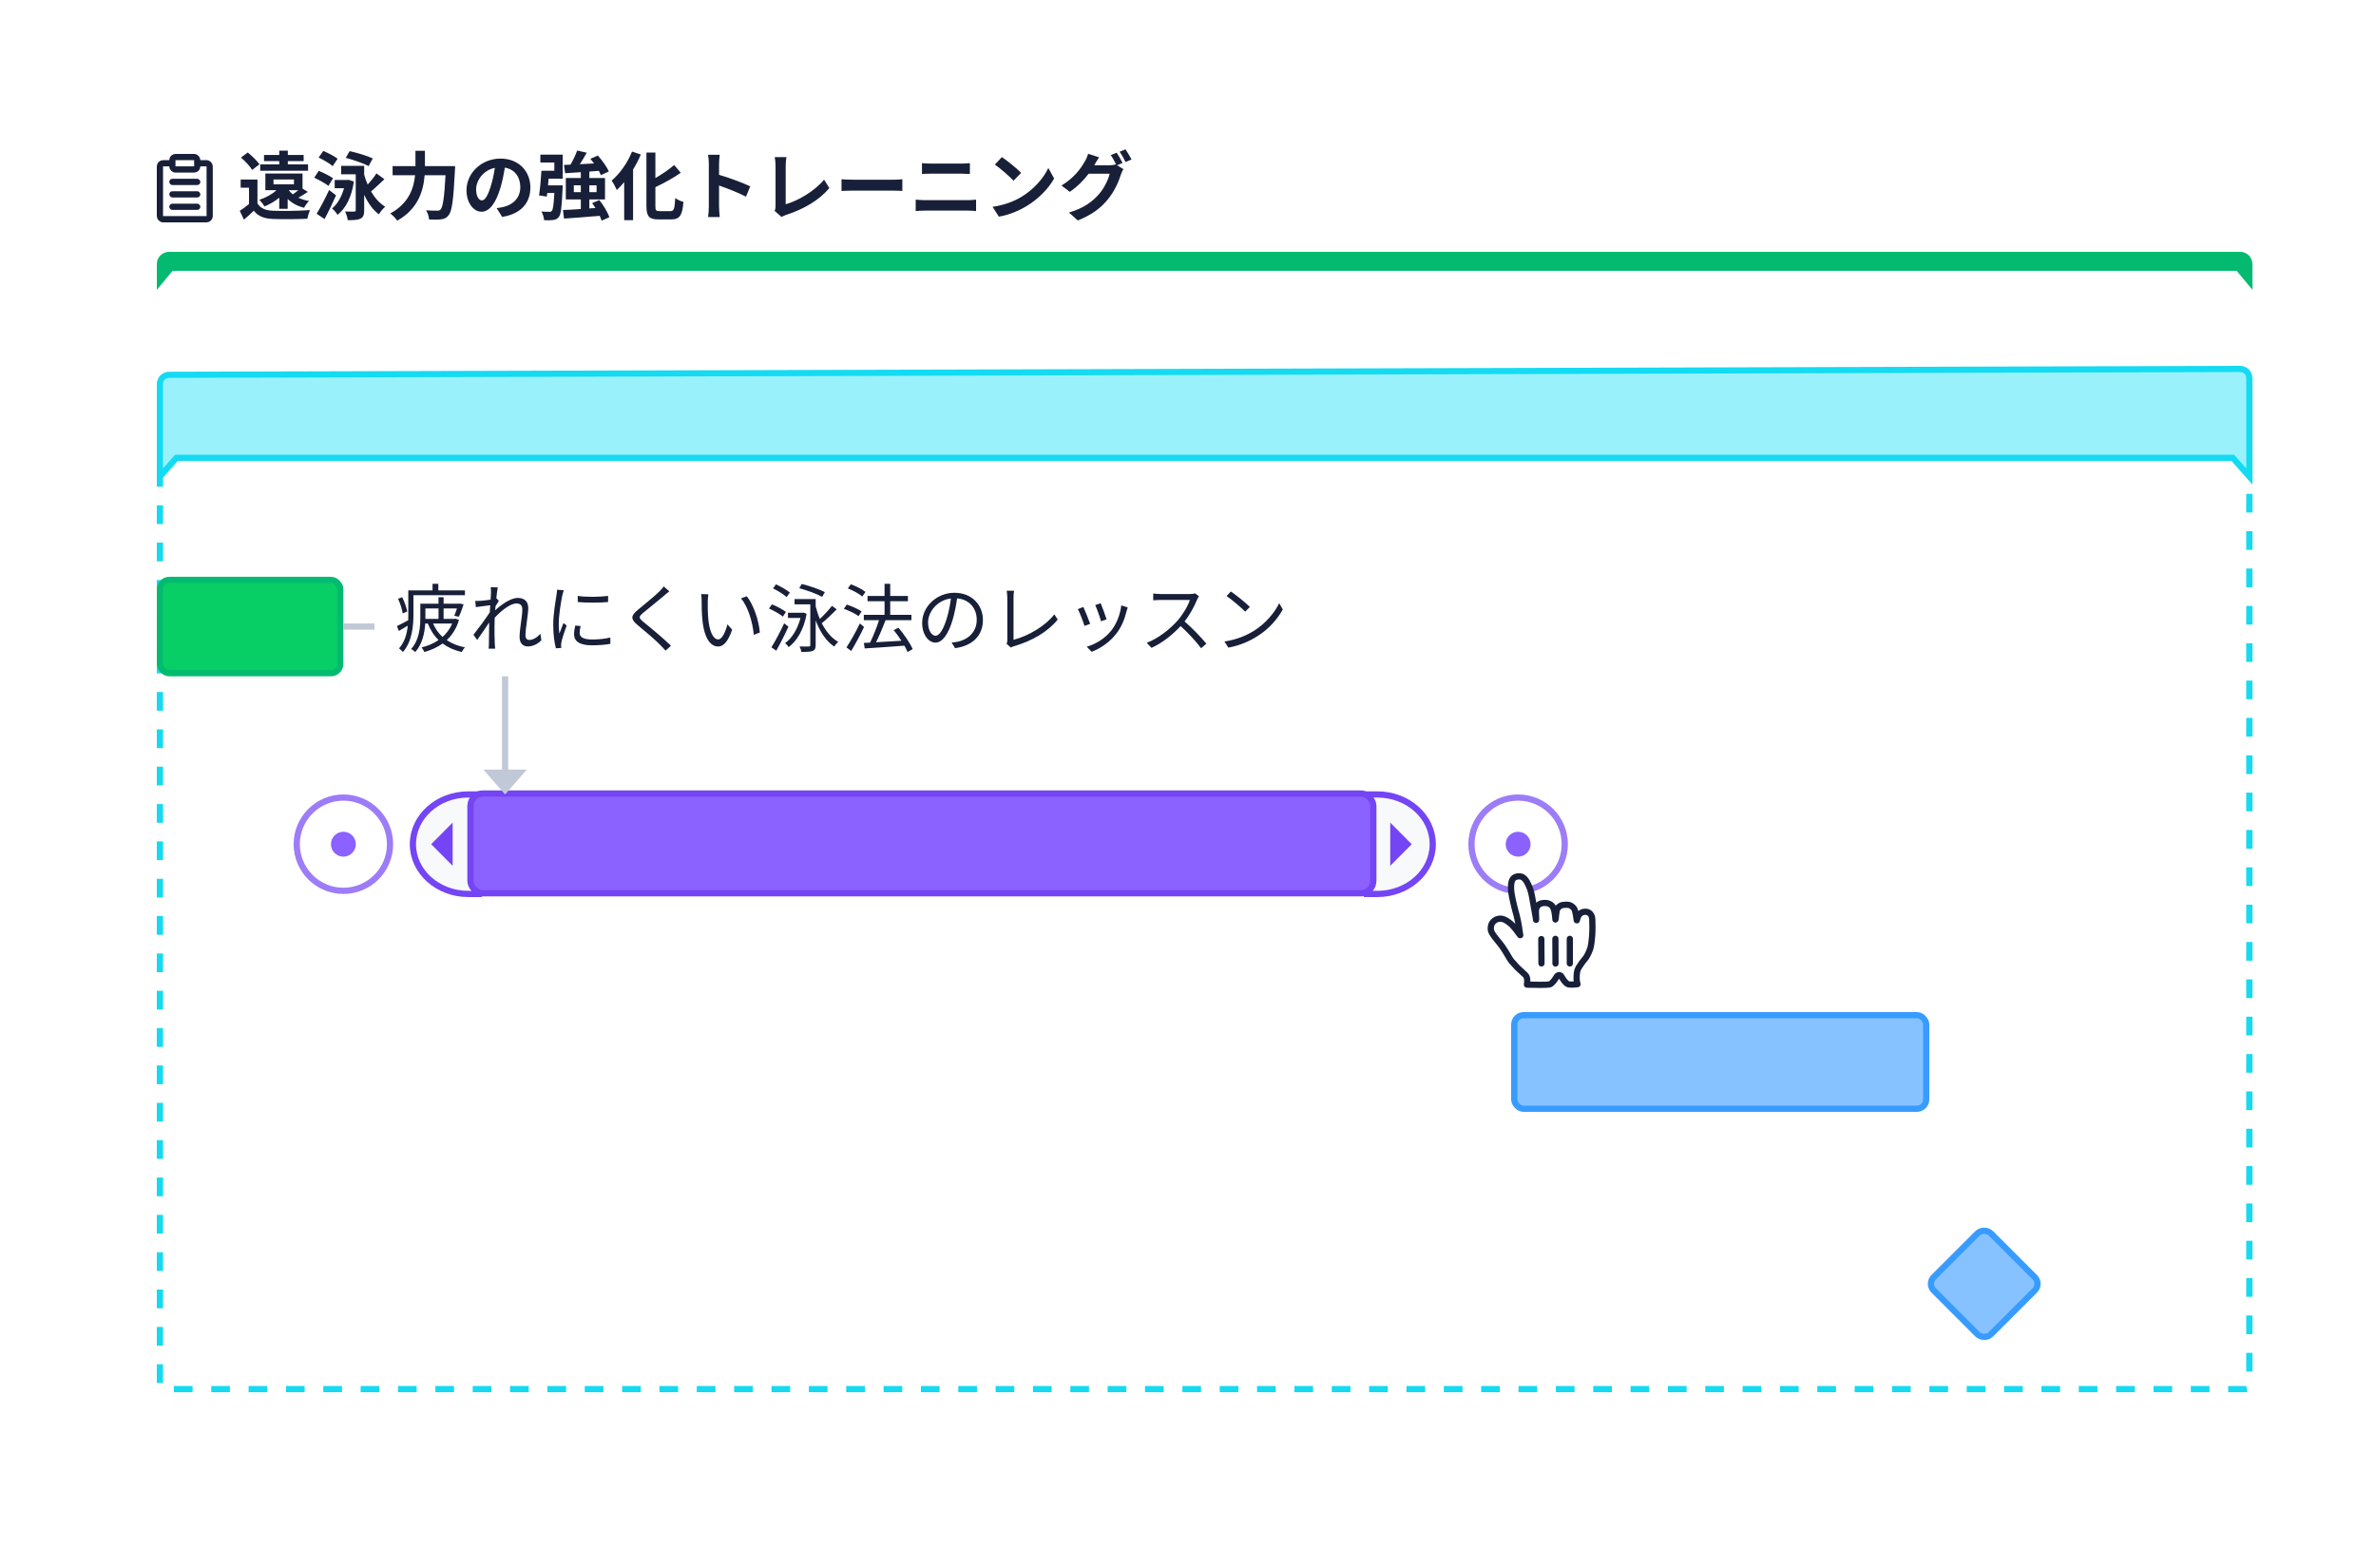
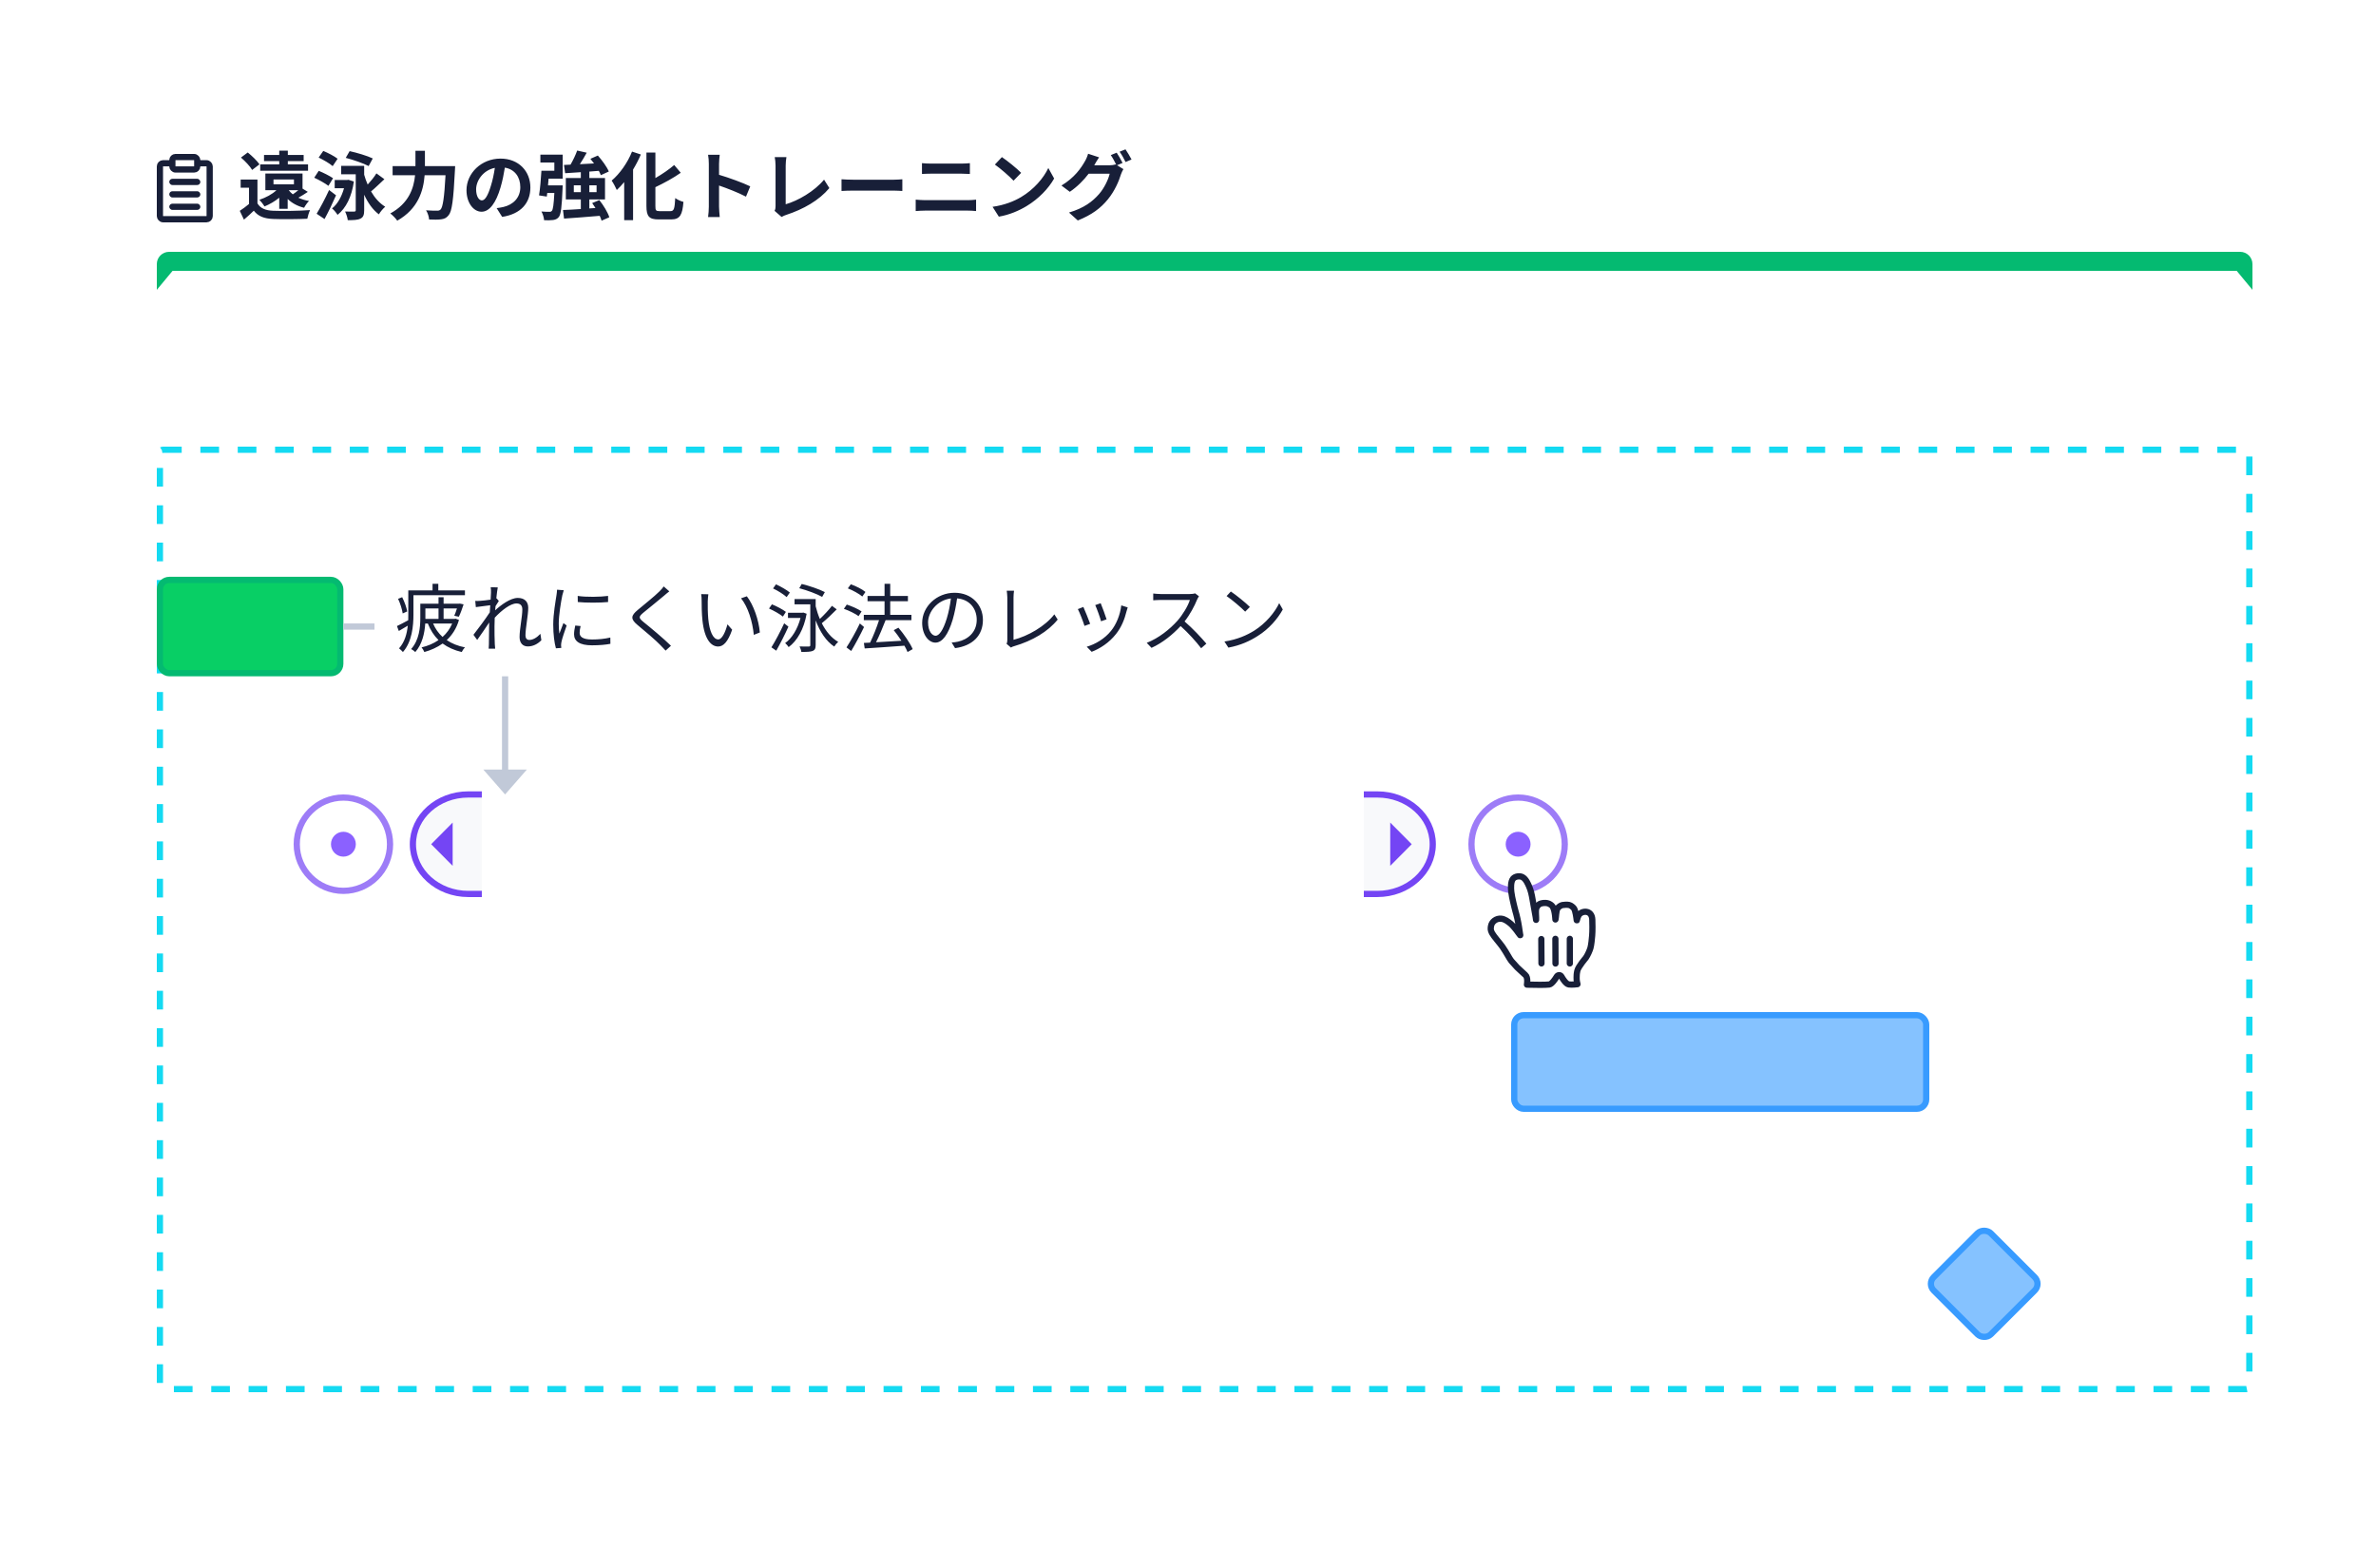
<svg xmlns="http://www.w3.org/2000/svg" width="500" height="330" viewBox="0 0 500 330" fill="none">
  <rect width="500" height="330" fill="white" />
  <path d="M57.554 37.776H61.858V38.781H57.554V37.776ZM62.784 40.021C62.423 40.32 61.999 40.65 61.622 40.901C61.276 40.634 60.994 40.336 60.758 40.021H62.784ZM60.538 43.948V41.875C61.449 42.754 62.596 43.382 63.993 43.728C64.229 43.272 64.684 42.629 65.03 42.299C64.198 42.157 63.444 41.922 62.784 41.608C63.412 41.262 64.103 40.838 64.779 40.383L63.664 39.692V36.519H55.842V40.021H58.182C57.287 40.885 55.937 41.592 54.586 42.047C54.916 42.377 55.465 43.1 55.67 43.445C56.753 42.99 57.837 42.377 58.764 41.608V43.948H60.538ZM64.826 34.603H60.57V33.912H63.899V32.608H60.57V31.713H58.764V32.608H55.56V33.912H58.764V34.603H54.759V35.938H64.826V34.603ZM54.602 34.587C54.099 33.834 53.015 32.797 52.136 32.09L50.707 33.158C51.586 33.912 52.623 34.996 53.062 35.765L54.602 34.587ZM54.178 37.791H50.644V39.503H52.403V42.927C51.775 43.461 51.068 43.979 50.456 44.372L51.335 46.225C52.136 45.55 52.78 44.953 53.408 44.34C54.35 45.55 55.607 46.005 57.476 46.084C59.392 46.162 62.721 46.131 64.669 46.036C64.763 45.518 65.03 44.654 65.25 44.215C63.083 44.388 59.376 44.435 57.491 44.356C55.889 44.293 54.79 43.853 54.178 42.801V37.791ZM78.442 33.347C77.311 32.797 75.097 32.137 73.574 31.808L72.757 33.221C74.343 33.629 76.51 34.383 77.578 34.949L78.442 33.347ZM71.045 33.41C70.385 32.876 69.035 32.184 68.03 31.761L67.056 33.158C68.061 33.645 69.412 34.415 70.008 34.964L71.045 33.41ZM70.087 37.509C69.412 37.037 68.045 36.346 67.072 35.954L66.129 37.399C67.119 37.854 68.469 38.608 69.113 39.111L70.087 37.509ZM69.255 39.99C68.422 41.812 67.37 43.775 66.632 44.984L68.297 46.099C69.129 44.56 69.993 42.77 70.715 41.105L69.255 39.99ZM73.322 37.838L73.008 37.886H70.433V39.613H72.396C71.893 41.404 70.998 43.005 69.867 43.869C70.26 44.152 70.794 44.812 71.029 45.22C72.82 43.806 74.013 41.388 74.469 38.2L73.322 37.838ZM79.212 36.488C78.772 37.226 78.05 38.105 77.374 38.843C77.076 38.184 76.84 37.477 76.636 36.77V34.901H71.799V36.676H74.861V44.23C74.861 44.45 74.767 44.529 74.516 44.529C74.265 44.544 73.401 44.544 72.616 44.513C72.867 45 73.134 45.817 73.181 46.335C74.422 46.335 75.285 46.303 75.867 46.005C76.463 45.707 76.636 45.188 76.636 44.262V40.98C77.421 42.691 78.427 44.136 79.73 45.11C80.028 44.576 80.641 43.869 81.065 43.508C79.856 42.77 78.866 41.639 78.081 40.288C78.945 39.582 79.934 38.592 80.892 37.713L79.212 36.488ZM89.42 34.964V31.729H87.426V34.964H82.62V36.88H87.347C87.08 39.629 86.028 42.801 82.133 44.922C82.588 45.267 83.295 45.974 83.594 46.445C88.007 43.948 89.106 40.131 89.357 36.88H93.755C93.504 41.545 93.189 43.602 92.718 44.089C92.498 44.293 92.31 44.34 91.98 44.34C91.572 44.34 90.645 44.34 89.656 44.262C90.017 44.796 90.268 45.628 90.3 46.194C91.258 46.241 92.231 46.241 92.812 46.162C93.488 46.068 93.943 45.895 94.415 45.283C95.106 44.466 95.42 42.11 95.734 35.859C95.765 35.608 95.781 34.964 95.781 34.964H89.42ZM101.403 42.173C100.822 42.173 100.194 41.404 100.194 39.833C100.194 38.121 101.56 35.859 104.136 35.326C103.948 36.613 103.665 37.948 103.304 39.095C102.675 41.199 102.047 42.173 101.403 42.173ZM105.675 45.644C109.601 45.047 111.612 42.723 111.612 39.456C111.612 36.064 109.177 33.378 105.33 33.378C101.293 33.378 98.168 36.456 98.168 40.037C98.168 42.66 99.629 44.56 101.341 44.56C103.037 44.56 104.387 42.644 105.314 39.503C105.754 38.043 106.021 36.598 106.241 35.278C108.329 35.64 109.492 37.242 109.492 39.393C109.492 41.655 107.952 43.084 105.958 43.555C105.55 43.649 105.11 43.728 104.513 43.806L105.675 45.644ZM113.716 34.195H116.653V35.938H113.936C113.842 37.634 113.653 39.754 113.434 41.121L115.067 41.372L115.161 40.618H116.653C116.527 43.1 116.37 44.136 116.119 44.388C115.962 44.56 115.821 44.592 115.569 44.576C115.255 44.576 114.611 44.576 113.936 44.513C114.235 45.031 114.454 45.77 114.502 46.351C115.255 46.366 115.978 46.366 116.402 46.303C116.904 46.225 117.25 46.084 117.595 45.675C118.051 45.11 118.224 43.524 118.381 39.723C118.396 39.487 118.412 39.016 118.412 39.016H115.318C115.365 38.561 115.397 38.074 115.444 37.603H118.412V32.546H113.716V34.195ZM120.752 40.446V39.001H122.229V40.446H120.752ZM125.542 39.001V40.446H124.019V39.001H125.542ZM128.228 45.722C127.898 44.702 127.003 43.21 126.123 42.11L124.616 42.738C124.851 43.068 125.087 43.414 125.307 43.775L124.019 43.869V41.969H127.317V37.462H124.019V36.111C124.679 36.064 125.338 36.001 126.013 35.954C126.186 36.284 126.343 36.598 126.438 36.865L128.118 36.095C127.71 35.106 126.705 33.739 125.809 32.734L124.239 33.425C124.49 33.724 124.757 34.069 125.008 34.399C123.987 34.462 122.982 34.509 122.024 34.556C122.511 33.802 123.029 32.954 123.469 32.137L121.459 31.682C121.145 32.577 120.595 33.724 120.061 34.65L118.679 34.713L118.93 36.456C119.888 36.394 121.019 36.331 122.229 36.236V37.462H119.072V41.969H122.229V43.995C120.815 44.089 119.511 44.168 118.475 44.199L118.695 46.005C120.721 45.864 123.516 45.66 126.202 45.424C126.375 45.801 126.516 46.147 126.595 46.445L128.228 45.722ZM133.002 31.902C132.06 34.273 130.411 36.582 128.715 38.011C129.06 38.482 129.594 39.519 129.798 39.99C130.317 39.503 130.851 38.938 131.353 38.325V46.335H133.222V35.687C133.85 34.65 134.4 33.582 134.856 32.514L133.002 31.902ZM138.782 44.435C138.028 44.435 137.918 44.278 137.918 43.351V39.393C139.756 38.514 141.703 37.462 143.258 36.362L141.876 34.729C140.839 35.624 139.394 36.629 137.918 37.477V32.106H136.033V43.335C136.033 45.55 136.599 46.178 138.578 46.178H141.263C143.117 46.178 143.603 45.188 143.823 42.487C143.321 42.377 142.535 42.016 142.096 41.686C141.97 43.901 141.844 44.435 141.091 44.435H138.782ZM157.879 39.221C156.435 38.514 153.419 37.399 151.315 36.786V34.477C151.315 33.818 151.393 33.127 151.456 32.577H149.006C149.116 33.127 149.163 33.912 149.163 34.477V43.492C149.163 44.12 149.1 45.063 149.006 45.675H151.456C151.393 45.047 151.315 43.948 151.315 43.492V39.048C153.011 39.629 155.367 40.54 156.984 41.388L157.879 39.221ZM164.476 45.66C164.853 45.424 165.198 45.314 165.418 45.236C169.109 44.026 172.375 42.157 174.527 39.582L173.412 37.807C171.402 40.257 167.899 42.267 165.339 42.99V34.839C165.339 34.226 165.402 33.661 165.497 33.064H163.031C163.125 33.504 163.204 34.242 163.204 34.839V43.351C163.204 43.712 163.188 43.979 162.999 44.372L164.476 45.66ZM177.087 40.194C177.668 40.147 178.72 40.116 179.616 40.116H188.049C188.709 40.116 189.51 40.178 189.887 40.194V37.728C189.478 37.76 188.772 37.823 188.049 37.823H179.616C178.799 37.823 177.652 37.776 177.087 37.728V40.194ZM192.698 44.419C193.279 44.372 194.049 44.325 194.661 44.325H203.676C204.147 44.325 204.854 44.356 205.404 44.419V42.016C204.87 42.079 204.21 42.126 203.676 42.126H194.661C194.049 42.126 193.311 42.063 192.698 42.016V44.419ZM194.017 36.613C194.551 36.582 195.274 36.551 195.87 36.551H202.357C202.906 36.551 203.645 36.598 204.1 36.613V34.336C203.66 34.383 202.985 34.43 202.357 34.43H195.855C195.321 34.43 194.583 34.399 194.017 34.336V36.613ZM210.838 33.064L209.361 34.635C210.508 35.435 212.471 37.147 213.288 38.027L214.89 36.378C213.979 35.435 211.937 33.802 210.838 33.064ZM208.874 43.524L210.194 45.597C212.408 45.22 214.434 44.34 216.02 43.382C218.549 41.859 220.638 39.692 221.831 37.571L220.606 35.357C219.617 37.477 217.559 39.88 214.89 41.466C213.366 42.377 211.324 43.178 208.874 43.524ZM236.233 34.289C235.935 33.708 235.385 32.703 234.992 32.137L233.752 32.64C234.144 33.205 234.584 34.038 234.898 34.666L234.788 34.603C234.443 34.713 233.909 34.792 233.422 34.792H230.265L230.312 34.713C230.501 34.367 230.909 33.661 231.286 33.111L228.977 32.357C228.836 32.891 228.522 33.614 228.27 34.006C227.501 35.357 226.135 37.383 223.37 39.048L225.129 40.367C226.684 39.315 228.051 37.933 229.087 36.566H233.516C233.265 37.728 232.354 39.629 231.286 40.838C229.904 42.409 228.16 43.775 224.957 44.733L226.81 46.398C229.762 45.22 231.647 43.791 233.139 41.953C234.568 40.21 235.463 38.121 235.887 36.708C236.013 36.331 236.233 35.891 236.406 35.593L235.071 34.776L236.233 34.289ZM235.605 31.933C236.045 32.53 236.547 33.441 236.861 34.1L238.118 33.567C237.835 33.017 237.254 32.012 236.846 31.431L235.605 31.933Z" fill="#181F38" />
  <path d="M85.686 128.681C85.576 127.896 85.12 126.655 84.633 125.682L83.77 126.027C84.241 127.017 84.633 128.304 84.743 129.105L85.686 128.681ZM87.005 125.273H97.841V124.252H92.235V122.87H91.025V124.252H85.921V129.325C85.921 129.718 85.921 130.126 85.906 130.535C84.995 131.021 84.162 131.477 83.534 131.76L83.927 132.796C84.539 132.451 85.167 132.074 85.811 131.681C85.638 133.362 85.183 135.105 83.974 136.455C84.194 136.613 84.618 137.021 84.79 137.225C86.706 135.073 87.005 131.728 87.005 129.325V125.273ZM95.156 131.226C94.7 132.341 93.994 133.283 93.13 134.053C92.266 133.267 91.606 132.325 91.135 131.226H95.156ZM89.518 130.063V128.053H92.282V130.252H89.518V130.063ZM95.863 130.205L95.674 130.252H93.35V128.053H96.161C95.988 128.619 95.768 129.2 95.596 129.592L96.554 129.796C96.883 129.153 97.26 128.116 97.559 127.189L96.773 127.032L96.601 127.048H93.35V125.697H92.282V127.048H88.45V130.048C88.45 132.011 88.23 134.696 86.518 136.597C86.769 136.722 87.225 137.037 87.382 137.241C88.874 135.56 89.361 133.204 89.486 131.226H90.036C90.57 132.608 91.324 133.77 92.282 134.712C91.23 135.435 90.004 135.953 88.717 136.251C88.921 136.487 89.188 136.942 89.298 137.225C90.696 136.832 91.999 136.251 93.146 135.435C94.245 136.251 95.58 136.848 97.166 137.225C97.308 136.911 97.606 136.471 97.857 136.251C96.35 135.953 95.062 135.435 94.009 134.712C95.156 133.644 96.067 132.262 96.585 130.472L95.863 130.205ZM113.719 133.393C112.997 134.178 112.165 134.681 111.379 134.681C110.83 134.681 110.578 134.272 110.578 133.738C110.578 132.168 111.16 129.482 111.16 127.927C111.16 126.655 110.421 125.839 108.961 125.839C107.406 125.839 105.411 127.331 104.202 128.446C104.234 128.147 104.249 127.849 104.281 127.566C104.516 127.189 104.783 126.765 104.972 126.483L104.516 125.933L104.438 125.964C104.548 124.881 104.673 124.001 104.752 123.624L103.26 123.577C103.338 123.97 103.323 124.378 103.323 124.739C103.323 124.912 103.291 125.462 103.244 126.2C102.443 126.326 101.532 126.42 101.03 126.451C100.653 126.483 100.354 126.483 100.009 126.467L100.134 127.77C101.108 127.645 102.459 127.456 103.166 127.378C103.134 127.865 103.103 128.367 103.071 128.87C102.286 130.095 100.496 132.513 99.632 133.597L100.417 134.681C101.171 133.644 102.192 132.152 102.946 131.006C102.946 131.241 102.93 131.445 102.93 131.603C102.899 133.33 102.899 134.1 102.883 135.592C102.883 135.843 102.851 136.298 102.836 136.518H104.202C104.171 136.236 104.139 135.843 104.124 135.576C104.061 134.178 104.061 133.236 104.061 131.822C104.061 131.273 104.076 130.66 104.108 130.001C105.537 128.461 107.422 127.001 108.678 127.001C109.463 127.001 109.919 127.378 109.919 128.273C109.919 129.781 109.338 132.341 109.338 134.068C109.338 135.356 110.044 136.047 111.065 136.047C112.133 136.047 113.107 135.576 113.924 134.744L113.719 133.393ZM117.222 124.111C117.222 124.441 117.159 124.849 117.112 125.21C116.923 126.483 116.421 129.153 116.421 131.445C116.421 133.55 116.672 135.34 116.986 136.44L118.117 136.361L118.07 135.812C118.07 135.639 118.101 135.34 118.148 135.121C118.29 134.382 118.855 132.733 119.248 131.634L118.572 131.131C118.321 131.744 117.976 132.655 117.709 133.362C117.614 132.608 117.583 131.979 117.583 131.226C117.583 129.482 118.038 126.702 118.337 125.273C118.4 124.991 118.541 124.488 118.635 124.221L117.222 124.111ZM121.054 131.65C120.913 132.309 120.803 132.922 120.803 133.487C120.803 134.948 121.965 135.812 124.572 135.812C126.189 135.812 127.493 135.686 128.451 135.497L128.435 134.178C127.179 134.461 125.985 134.587 124.588 134.587C122.452 134.587 121.98 133.895 121.98 133.189C121.98 132.765 122.043 132.325 122.185 131.76L121.054 131.65ZM121.588 126.702C123.284 126.875 126.299 126.875 127.964 126.702V125.415C126.409 125.635 123.268 125.697 121.572 125.415L121.588 126.702ZM139.672 123.42C139.499 123.703 139.091 124.143 138.777 124.457C137.724 125.525 135.369 127.378 134.207 128.367C132.793 129.545 132.636 130.252 134.097 131.477C135.557 132.67 138.149 134.885 138.997 135.796C139.326 136.157 139.75 136.55 140.065 136.927L141.195 135.906C139.672 134.398 136.798 132.011 135.384 130.88C134.379 130.048 134.379 129.812 135.322 128.995C136.468 128.053 138.698 126.263 139.782 125.336C140.033 125.116 140.504 124.708 140.85 124.457L139.672 123.42ZM149.064 125.069L147.556 125.038C147.635 125.415 147.65 126.059 147.65 126.42C147.65 127.331 147.666 129.215 147.823 130.566C148.247 134.602 149.66 136.063 151.121 136.063C152.189 136.063 153.147 135.168 154.074 132.529L153.084 131.398C152.676 132.969 151.953 134.571 151.152 134.571C150.053 134.571 149.299 132.859 149.048 130.252C148.938 128.98 148.922 127.551 148.938 126.577C148.954 126.169 149.001 125.446 149.064 125.069ZM157.168 125.493L155.943 125.917C157.419 127.739 158.361 130.817 158.628 133.613L159.9 133.11C159.68 130.487 158.565 127.299 157.168 125.493ZM173.58 124.614C172.449 124.017 170.313 123.294 168.711 122.902L168.193 123.797C169.826 124.221 171.962 125.022 173.014 125.619L173.58 124.614ZM166.214 124.708C165.57 124.158 164.298 123.436 163.293 122.98L162.68 123.844C163.685 124.315 164.942 125.101 165.539 125.666L166.214 124.708ZM165.381 128.776C164.738 128.273 163.434 127.582 162.445 127.189L161.832 128.069C162.853 128.524 164.125 129.247 164.753 129.765L165.381 128.776ZM165.02 131.178C164.204 132.953 163.104 135.011 162.335 136.236L163.355 136.942C164.172 135.497 165.177 133.534 165.915 131.885L165.02 131.178ZM169.041 128.917L168.837 128.964H165.821V130.048H168.46C167.847 132.388 166.622 134.382 165.224 135.34C165.476 135.545 165.79 135.921 165.963 136.188C167.737 134.885 169.182 132.419 169.748 129.168L169.041 128.917ZM175.072 127.503C174.428 128.352 173.407 129.435 172.527 130.268C172.166 129.419 171.883 128.524 171.648 127.598V126.074H167.203V127.189H170.517V135.764C170.517 135.984 170.439 136.063 170.203 136.063C169.952 136.079 169.135 136.079 168.256 136.047C168.413 136.361 168.601 136.879 168.632 137.194C169.81 137.209 170.564 137.178 171.035 136.989C171.491 136.801 171.648 136.455 171.648 135.764V130.566C172.543 132.953 173.831 134.932 175.558 136.079C175.747 135.749 176.108 135.325 176.391 135.089C174.962 134.272 173.799 132.875 172.936 131.163C173.925 130.362 175.103 129.231 176.077 128.242L175.072 127.503ZM182.123 124.582C181.464 124.017 180.129 123.357 179.045 122.965L178.417 123.828C179.5 124.252 180.82 124.991 181.464 125.54L182.123 124.582ZM181.307 128.681C180.616 128.179 179.249 127.582 178.197 127.236L177.584 128.132C178.668 128.509 180.019 129.168 180.678 129.671L181.307 128.681ZM180.945 131.21C180.097 133 178.935 135.026 178.134 136.251L179.124 137.005C180.003 135.545 181.04 133.613 181.825 131.964L180.945 131.21ZM192.065 136.613C191.531 135.372 190.243 133.487 189.065 132.105L188.076 132.623C188.625 133.299 189.191 134.084 189.693 134.854C187.84 134.979 185.971 135.089 184.353 135.168C185.044 133.801 185.783 132.011 186.364 130.519H191.798V129.404H187.337V126.53H191.06V125.43H187.337V122.87H186.144V125.43H182.563V126.53H186.144V129.404H181.778V130.519H184.982C184.51 132.011 183.757 133.911 183.097 135.246L181.793 135.309L181.966 136.471C184.134 136.33 187.29 136.126 190.321 135.89C190.604 136.377 190.824 136.832 190.981 137.225L192.065 136.613ZM196.886 133.801C196.211 133.801 195.3 132.937 195.3 130.974C195.3 128.886 197.122 126.326 200.106 125.949C199.933 127.378 199.635 128.854 199.242 130.142C198.441 132.765 197.577 133.801 196.886 133.801ZM200.985 136.408C204.692 135.921 206.843 133.738 206.843 130.472C206.843 127.331 204.519 124.755 200.875 124.755C197.075 124.755 194.059 127.708 194.059 131.084C194.059 133.644 195.457 135.246 196.839 135.246C198.284 135.246 199.525 133.597 200.483 130.409C200.907 128.948 201.205 127.378 201.409 125.933C204.048 126.153 205.54 128.085 205.54 130.44C205.54 133.126 203.592 134.602 201.598 135.042C201.221 135.121 200.75 135.199 200.263 135.23L200.985 136.408ZM212.733 136.283C212.968 136.126 213.22 136.047 213.392 136C217.303 134.854 220.538 132.922 222.58 130.393L221.873 129.294C219.926 131.822 216.282 133.895 213.283 134.649V125.744C213.283 125.289 213.33 124.708 213.392 124.315H211.853C211.9 124.629 211.979 125.32 211.979 125.744V134.728C211.979 135.042 211.932 135.246 211.822 135.497L212.733 136.283ZM231.626 126.954L230.48 127.346C230.81 128.053 231.532 130.048 231.705 130.754L232.867 130.346C232.663 129.655 231.893 127.582 231.626 126.954ZM235.961 127.409C235.725 129.419 234.909 131.414 233.794 132.78C232.506 134.398 230.511 135.592 228.689 136.11L229.726 137.178C231.485 136.503 233.401 135.278 234.846 133.44C235.977 132.027 236.652 130.346 237.076 128.619C237.139 128.414 237.202 128.163 237.312 127.833L235.961 127.409ZM227.983 127.739L226.82 128.194C227.135 128.744 227.983 130.911 228.218 131.728L229.412 131.288C229.113 130.472 228.297 128.414 227.983 127.739ZM251.509 124.881C251.258 124.959 250.85 125.022 250.331 125.022H244.269C243.798 125.022 242.903 124.943 242.683 124.912V126.341C242.856 126.326 243.719 126.263 244.269 126.263H250.394C250.001 127.551 248.855 129.419 247.787 130.629C246.169 132.435 243.845 134.304 241.316 135.293L242.322 136.346C244.646 135.293 246.766 133.566 248.447 131.76C250.049 133.189 251.713 135.042 252.766 136.424L253.865 135.466C252.844 134.241 250.928 132.199 249.279 130.786C250.394 129.372 251.383 127.535 251.917 126.184C252.012 125.964 252.216 125.619 252.31 125.493L251.509 124.881ZM259.016 124.488L258.121 125.446C259.283 126.231 261.246 127.912 262.032 128.728L263.021 127.739C262.142 126.86 260.131 125.226 259.016 124.488ZM257.666 135.011L258.498 136.298C261.121 135.812 263.1 134.854 264.67 133.848C267.042 132.372 268.863 130.236 269.947 128.273L269.193 126.938C268.282 128.87 266.366 131.194 263.948 132.718C262.456 133.644 260.414 134.602 257.666 135.011Z" fill="#181F38" />
  <rect x="33.654" y="94.654" width="439.691" height="197.691" rx="0.654" stroke="#14DAF2" stroke-width="1.309" stroke-dasharray="3.93 3.93" />
  <rect x="33.654" y="122.047" width="37.954" height="19.632" rx="1.963" fill="#08CF65" stroke="#04BA71" stroke-width="1.309" />
  <path fill-rule="evenodd" clip-rule="evenodd" d="M101.394 188.14H98.543C92.106 188.14 86.888 183.453 86.888 177.67C86.888 171.888 92.106 167.2 98.543 167.2H101.394" fill="#F8F9FB" />
  <path d="M101.394 188.14H98.543C92.106 188.14 86.888 183.453 86.888 177.67C86.888 171.888 92.106 167.2 98.543 167.2H101.394" stroke="#7445F4" stroke-width="1.309" />
  <path opacity="0.7" d="M82.079 177.67C82.079 183.091 77.684 187.486 72.263 187.486C66.842 187.486 62.447 183.091 62.447 177.67C62.447 172.249 66.842 167.854 72.263 167.854C77.684 167.854 82.079 172.249 82.079 177.67Z" fill="white" stroke="#7445F4" stroke-width="1.309" />
  <path fill-rule="evenodd" clip-rule="evenodd" d="M72.263 180.288C73.709 180.288 74.88 179.116 74.88 177.67C74.88 176.224 73.709 175.052 72.263 175.052C70.817 175.052 69.645 176.224 69.645 177.67C69.645 179.116 70.817 180.288 72.263 180.288Z" fill="#8B61FF" />
  <path fill-rule="evenodd" clip-rule="evenodd" d="M90.733 177.67L95.257 173.114L95.257 182.226L90.733 177.67Z" fill="#7445F4" />
-   <path fill-rule="evenodd" clip-rule="evenodd" d="M287 188.14H289.851C296.288 188.14 301.506 183.453 301.506 177.67C301.506 171.888 296.288 167.2 289.851 167.2H287" fill="#F8F9FB" />
+   <path fill-rule="evenodd" clip-rule="evenodd" d="M287 188.14C296.288 188.14 301.506 183.453 301.506 177.67C301.506 171.888 296.288 167.2 289.851 167.2H287" fill="#F8F9FB" />
  <path d="M287 188.14H289.851C296.288 188.14 301.506 183.453 301.506 177.67C301.506 171.888 296.288 167.2 289.851 167.2H287" stroke="#7445F4" stroke-width="1.309" />
  <path fill-rule="evenodd" clip-rule="evenodd" d="M297.08 177.67L292.556 173.114L292.556 182.226L297.08 177.67Z" fill="#7445F4" />
-   <rect x="99" y="167" width="190" height="21" rx="2.618" fill="#8B61FF" stroke="#7445F4" stroke-width="1.309" />
  <path opacity="0.7" d="M329.286 177.67C329.286 183.091 324.891 187.486 319.47 187.486C314.049 187.486 309.654 183.091 309.654 177.67C309.654 172.249 314.049 167.854 319.47 167.854C324.891 167.854 329.286 172.249 329.286 177.67Z" fill="white" stroke="#7445F4" stroke-width="1.309" />
  <path fill-rule="evenodd" clip-rule="evenodd" d="M319.47 180.288C320.916 180.288 322.088 179.116 322.088 177.67C322.088 176.224 320.916 175.052 319.47 175.052C318.024 175.052 316.853 176.224 316.853 177.67C316.853 179.116 318.024 180.288 319.47 180.288Z" fill="#8B61FF" />
  <path d="M318.035 202.233C317.61 201.696 317.094 200.598 316.175 199.265C315.655 198.511 314.364 197.092 313.98 196.371C313.646 195.734 313.682 195.448 313.761 194.92C313.902 193.981 314.865 193.249 315.893 193.348C316.669 193.421 317.327 193.934 317.919 194.419C318.277 194.71 318.717 195.277 318.981 195.597C319.225 195.891 319.285 196.012 319.545 196.359C319.889 196.818 319.997 197.045 319.865 196.54C319.759 195.798 319.586 194.531 319.334 193.411C319.143 192.561 319.097 192.428 318.914 191.776C318.721 191.082 318.622 190.596 318.441 189.86C318.316 189.339 318.09 188.276 318.029 187.677C317.943 186.859 317.898 185.525 318.423 184.912C318.835 184.432 319.779 184.287 320.363 184.583C321.129 184.97 321.564 186.083 321.763 186.527C322.121 187.326 322.342 188.249 322.535 189.46C322.781 191.003 323.232 193.143 323.247 193.593C323.283 193.041 323.145 191.879 323.241 191.35C323.328 190.869 323.732 190.311 324.237 190.16C324.665 190.033 325.166 189.987 325.607 190.078C326.076 190.174 326.569 190.509 326.753 190.825C327.295 191.758 327.305 193.665 327.328 193.563C327.456 193.001 327.434 191.725 327.752 191.194C327.962 190.844 328.496 190.528 328.78 190.478C329.22 190.4 329.76 190.376 330.222 190.466C330.594 190.539 331.098 190.982 331.234 191.194C331.561 191.709 331.746 193.164 331.801 193.674C331.824 193.885 331.912 193.088 332.24 192.573C332.847 191.617 334.996 191.432 335.078 193.529C335.116 194.507 335.108 194.462 335.108 195.12C335.108 195.894 335.09 196.359 335.049 196.918C335.002 197.516 334.874 198.869 334.687 199.524C334.558 199.974 334.132 200.987 333.711 201.594C333.711 201.594 332.105 203.464 331.93 204.306C331.753 205.146 331.812 205.152 331.777 205.749C331.743 206.344 331.958 207.128 331.958 207.128C331.958 207.128 330.759 207.284 330.113 207.18C329.528 207.086 328.804 205.923 328.617 205.567C328.36 205.076 327.811 205.17 327.597 205.532C327.26 206.105 326.536 207.133 326.025 207.197C325.026 207.323 322.953 207.243 321.33 207.227C321.33 207.227 321.606 205.715 320.99 205.196C320.534 204.808 319.749 204.023 319.279 203.61L318.035 202.233Z" fill="white" />
  <path fill-rule="evenodd" clip-rule="evenodd" d="M318.035 202.233C317.61 201.696 317.094 200.598 316.175 199.265C315.655 198.511 314.364 197.092 313.98 196.371C313.646 195.734 313.682 195.448 313.761 194.92C313.902 193.981 314.865 193.249 315.893 193.348C316.669 193.421 317.327 193.934 317.919 194.419C318.277 194.71 318.717 195.277 318.981 195.597C319.225 195.891 319.285 196.012 319.545 196.359C319.889 196.818 319.997 197.045 319.865 196.54C319.759 195.798 319.586 194.531 319.334 193.411C319.143 192.561 319.097 192.428 318.914 191.776C318.721 191.082 318.622 190.596 318.441 189.86C318.316 189.339 318.09 188.276 318.029 187.677C317.943 186.859 317.898 185.525 318.423 184.912C318.835 184.432 319.779 184.287 320.363 184.583C321.129 184.97 321.564 186.083 321.763 186.527C322.121 187.326 322.342 188.249 322.535 189.46C322.781 191.003 323.232 193.143 323.247 193.593C323.283 193.041 323.145 191.879 323.241 191.35C323.328 190.869 323.732 190.311 324.237 190.16C324.665 190.033 325.166 189.987 325.607 190.078C326.076 190.174 326.569 190.509 326.753 190.825C327.295 191.758 327.305 193.665 327.328 193.563C327.456 193.001 327.434 191.725 327.752 191.194C327.962 190.844 328.496 190.528 328.78 190.478C329.22 190.4 329.76 190.376 330.222 190.466C330.594 190.539 331.098 190.982 331.234 191.194C331.561 191.709 331.746 193.164 331.801 193.674C331.824 193.885 331.912 193.088 332.24 192.573C332.847 191.617 334.996 191.432 335.078 193.529C335.116 194.507 335.108 194.462 335.108 195.12C335.108 195.894 335.09 196.359 335.049 196.918C335.002 197.516 334.874 198.869 334.687 199.524C334.558 199.974 334.132 200.987 333.711 201.594C333.711 201.594 332.105 203.464 331.93 204.306C331.753 205.146 331.812 205.152 331.777 205.749C331.743 206.344 331.958 207.128 331.958 207.128C331.958 207.128 330.759 207.284 330.113 207.18C329.528 207.086 328.804 205.923 328.617 205.567C328.36 205.076 327.811 205.17 327.597 205.532C327.26 206.105 326.536 207.133 326.025 207.197C325.026 207.323 322.953 207.243 321.33 207.227C321.33 207.227 321.606 205.715 320.99 205.196C320.534 204.808 319.749 204.023 319.279 203.61L318.035 202.233V202.233Z" stroke="#181F38" stroke-width="1.309" stroke-linecap="round" stroke-linejoin="round" />
  <path d="M330.351 202.763V197.589" stroke="#181F38" stroke-width="1.309" stroke-linecap="round" />
  <path d="M327.337 202.78L327.313 197.586" stroke="#181F38" stroke-width="1.309" stroke-linecap="round" />
  <path d="M324.351 197.633L324.383 202.757" stroke="#181F38" stroke-width="1.309" stroke-linecap="round" />
  <path fill-rule="evenodd" clip-rule="evenodd" d="M106.291 167.2L110.872 161.965H101.711L106.291 167.2Z" fill="#C1C9D8" />
  <path d="M72.263 132.518H78.807V131.209H72.263V132.518ZM105.637 142.333V165.891H106.946V142.333H105.637Z" fill="#C1C9D8" />
  <rect x="318.654" y="213.654" width="86.691" height="19.691" rx="1.963" fill="#85C2FF" stroke="#389BFF" stroke-width="1.309" />
  <rect x="405.521" y="270.19" width="17.014" height="17.014" rx="1.963" transform="rotate(-45 405.521 270.19)" fill="#85C2FF" stroke="#389BFF" stroke-width="1.309" />
  <rect x="33.654" y="34.36" width="10.47" height="11.779" rx="0.654" stroke="#181F38" stroke-width="1.309" />
  <rect x="36.272" y="33.051" width="5.235" height="2.618" rx="0.654" fill="white" stroke="#181F38" stroke-width="1.309" />
  <rect x="35.618" y="37.632" width="6.544" height="1.309" rx="0.654" fill="#181F38" />
  <rect x="35.618" y="40.249" width="6.544" height="1.309" rx="0.654" fill="#181F38" />
  <rect x="35.618" y="42.867" width="6.544" height="1.309" rx="0.654" fill="#181F38" />
  <path fill-rule="evenodd" clip-rule="evenodd" d="M33 55.583C33 54.157 34.157 53 35.583 53H471.417C472.844 53 474 54.157 474 55.583V61L470.684 57H36.316L33 61V55.583Z" fill="#04BA71" />
-   <path d="M36.937 96.571L33.646 100.295V96.999V80.82C33.646 79.752 34.51 78.885 35.578 78.882L471.411 77.647C472.484 77.644 473.354 78.512 473.354 79.584V100.294L470.063 96.571L469.87 96.353H469.579H37.421H37.13L36.937 96.571Z" fill="#99F2FB" stroke="#14DAF2" stroke-width="1.292" />
</svg>